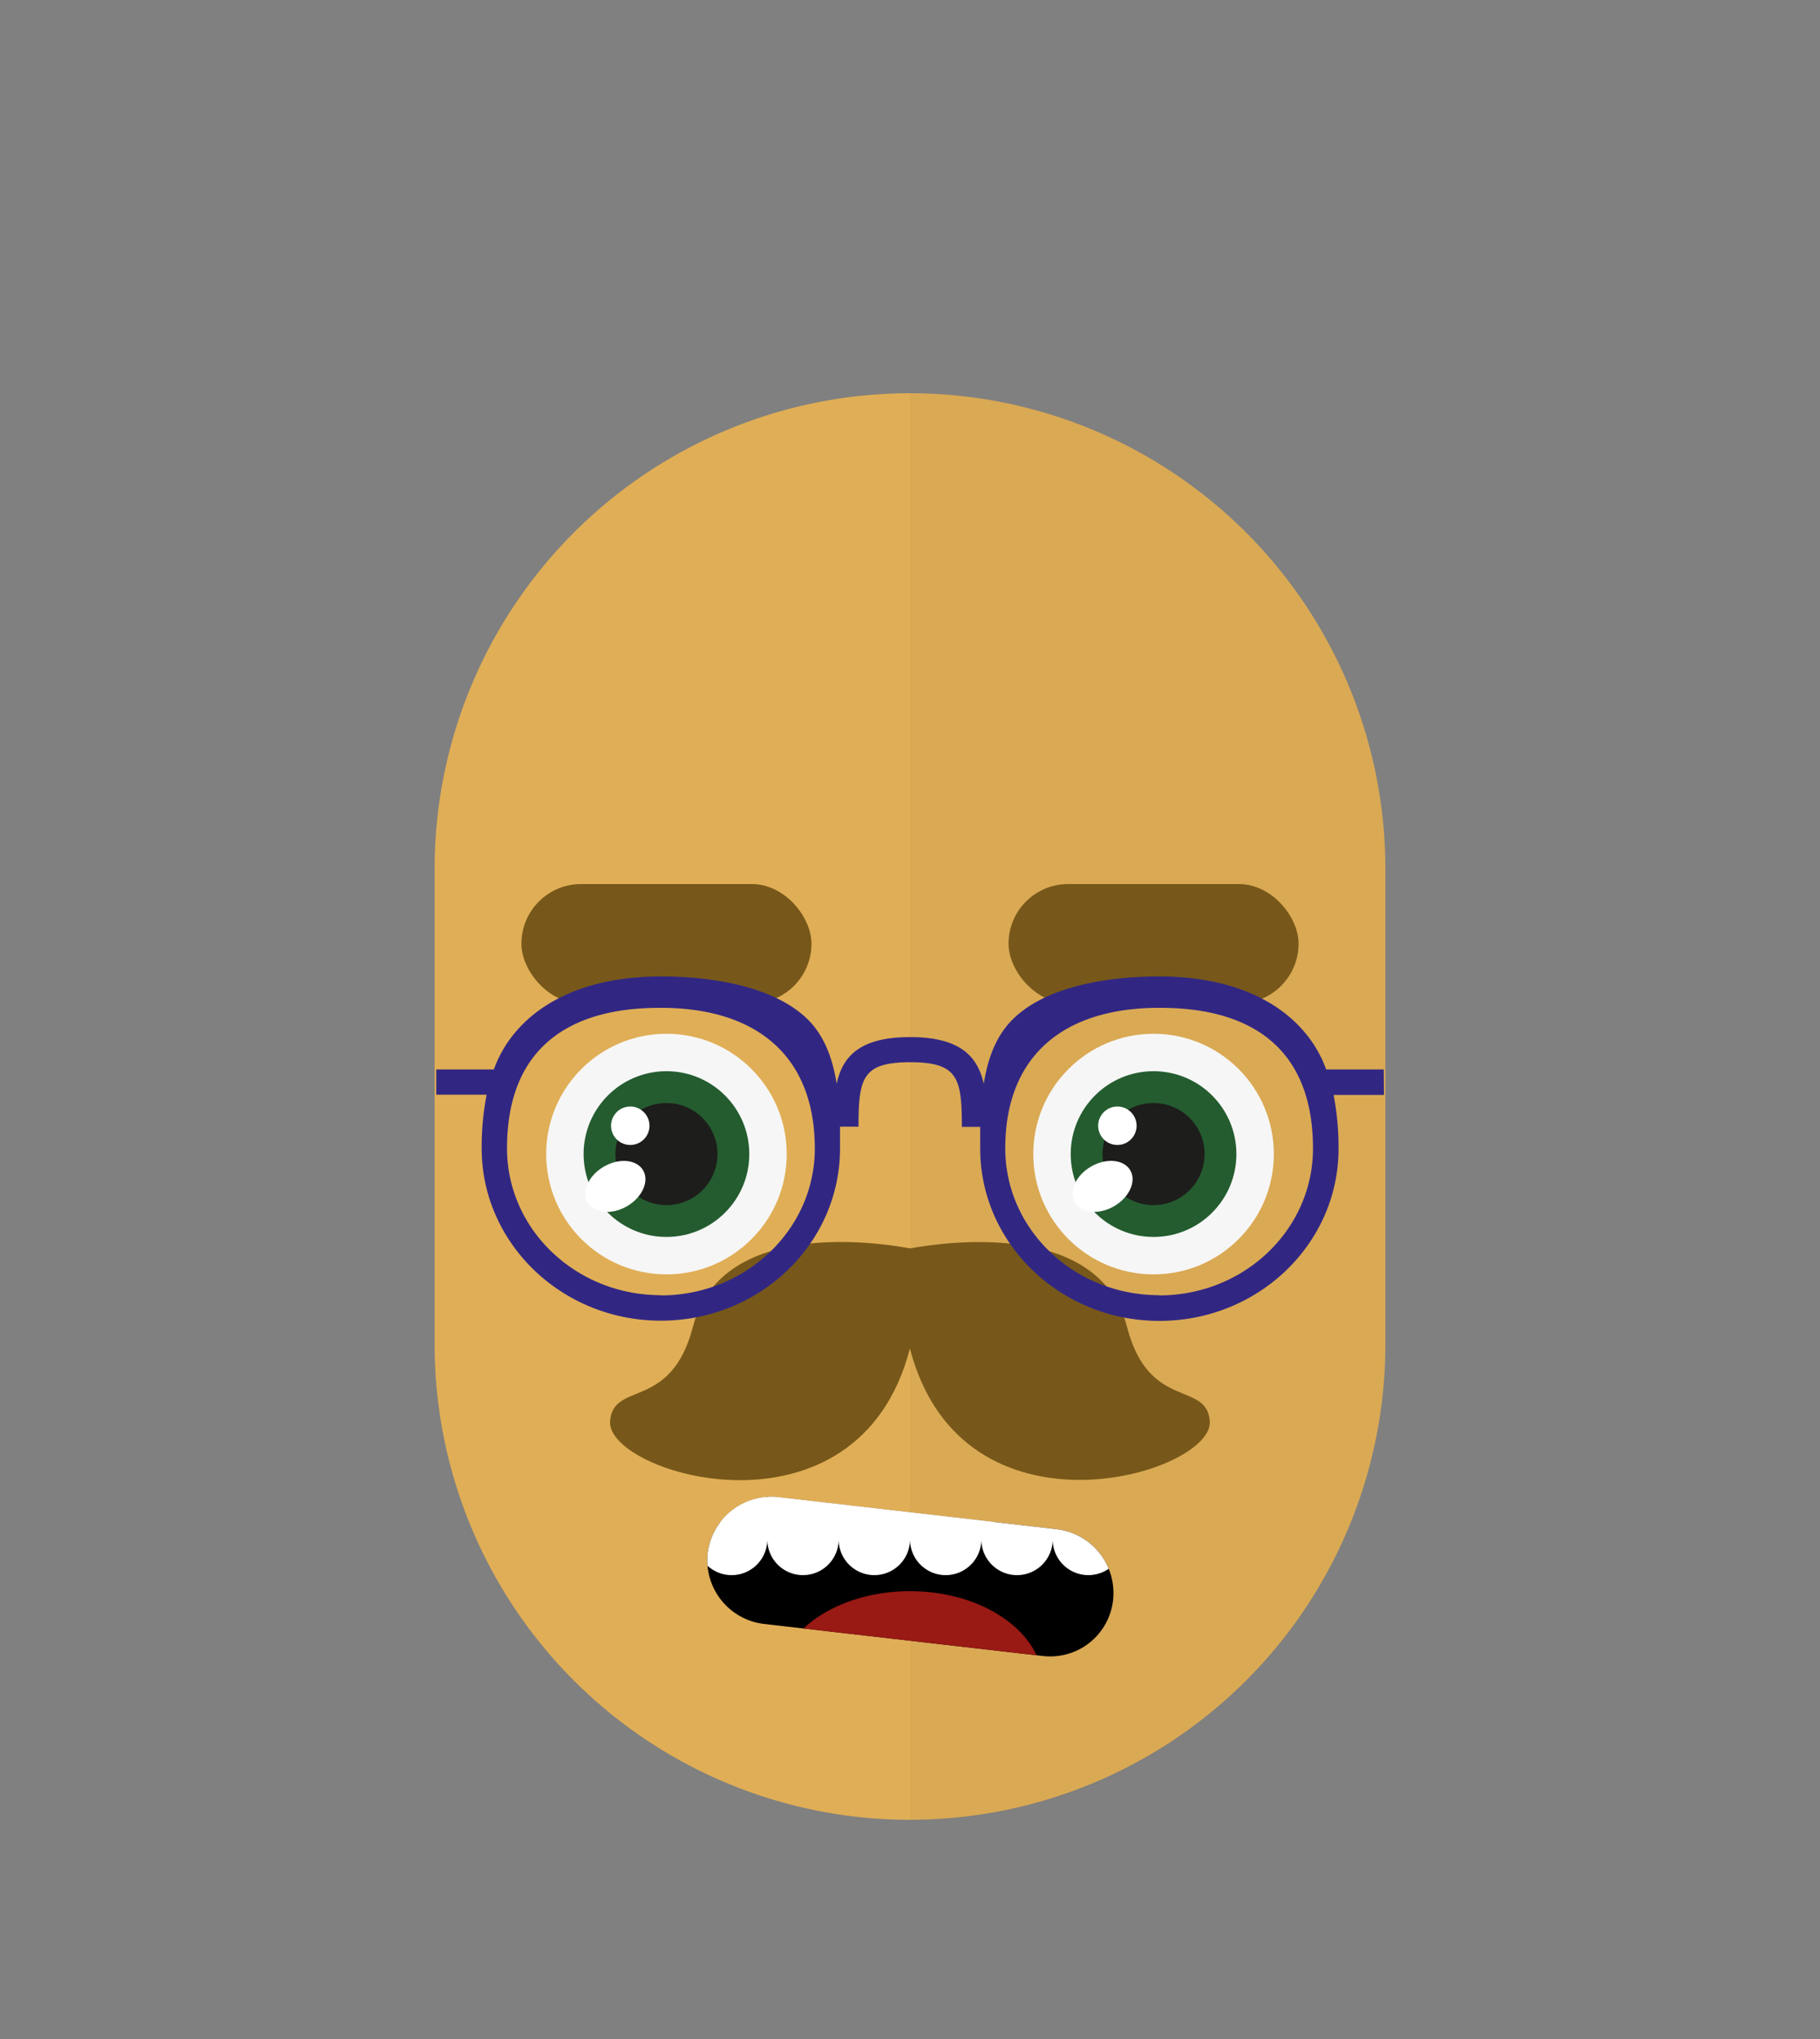
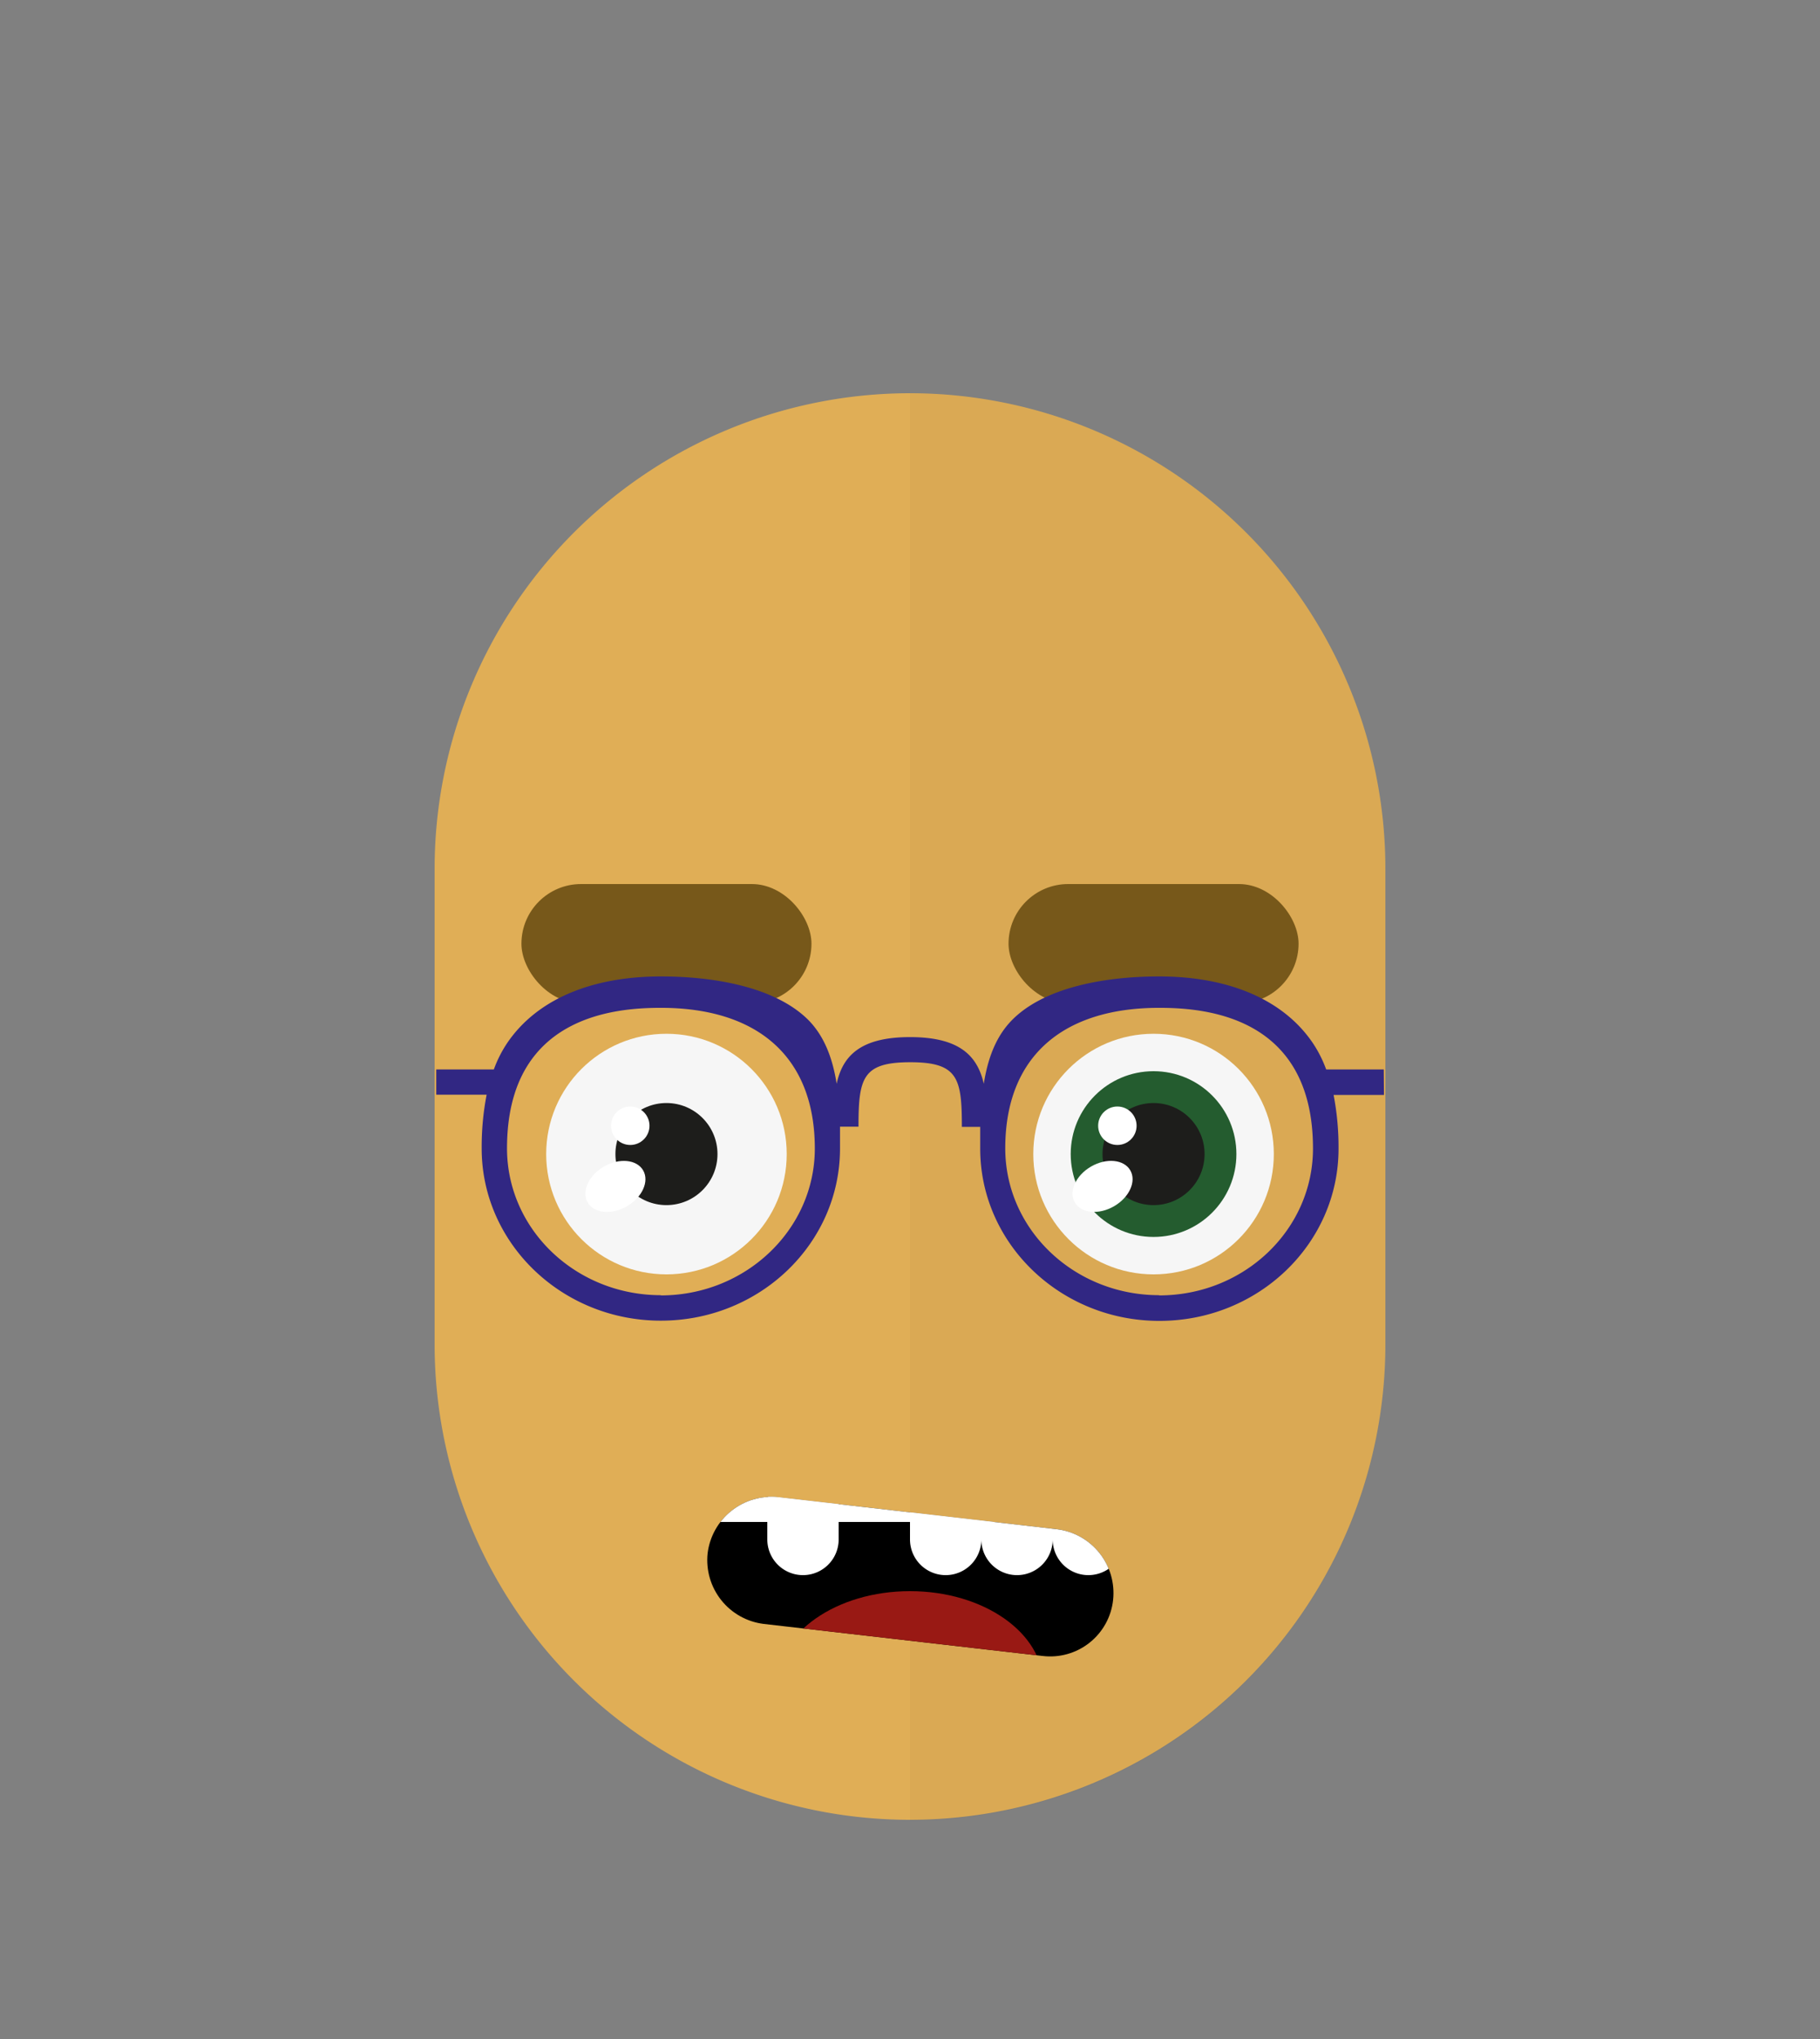
<svg xmlns="http://www.w3.org/2000/svg" id="svgBuilder" class="avatar-frame p-2 p-md-5 bg-white " viewBox="0 0 250 280" style="opacity: 1;">
  <rect x="0" y="0" width="250" height="280" fill="#808080" stroke="none" />
  <defs>
    <clipPath id="b9b980b5-38c2-4c2c-b5a3-0250ab56908c" transform="translate(-59.5 -53.5)">
      <rect width="250" height="250" style="fill: none" />
    </clipPath>
  </defs>
  <g id="ae1cd98a-2feb-47b9-a86d-6e1f11f5716f" data-name="SKIN" style="transform: translate(59.7px, 54px);">
    <g style="clip-path: url(#b9b980b5-38c2-4c2c-b5a3-0250ab56908c)">
      <g>
        <path class="first-color" d="M124.8,53.5a65.32,65.32,0,0,0-65.3,65.3v65.3a65.3,65.3,0,1,0,130.6,0V118.8A65.32,65.32,0,0,0,124.8,53.5Z" transform="translate(-59.5 -53.5)" style="fill: rgb(224, 174, 86);" />
        <path d="M124.8,53.5v196a65.32,65.32,0,0,0,65.3-65.3V118.9A65.34,65.34,0,0,0,124.8,53.5Z" transform="translate(-59.5 -53.5)" style="fill: #010202;opacity: 0.03;isolation: isolate" />
      </g>
    </g>
  </g>
  <g id="a9dbe7cb-822d-4c6d-a6f0-028ea3576608" data-name="EYES" style="transform: translate(71.625px, 121.4px);">
    <g id="bb7d8ba3-f6e1-4344-89d6-0608a11be34f" data-name="Calque 1">
      <circle cx="19.92" cy="37.08" r="16.52" style="fill:#f6f6f6" />
-       <circle cx="19.92" cy="37.08" r="11.38" style="fill:#245c2f" class="first-color" />
      <circle cx="19.92" cy="37.08" r="7.01" style="fill:#1d1d1b" />
      <ellipse cx="12.91" cy="41.52" rx="4.4" ry="3.15" transform="translate(-19.03 12.02) rotate(-30)" style="fill:#fff" />
      <circle cx="14.95" cy="33.19" r="2.64" style="fill:#fff" />
      <rect width="39.84" height="16.38" rx="8.19" style="fill: rgb(119, 88, 26);" class="color-eyebrows" />
      <rect x="66.91" width="39.84" height="16.38" rx="8.19" style="fill: rgb(119, 88, 26);" class="color-eyebrows" />
      <circle cx="86.83" cy="37.08" r="16.52" style="fill:#f6f6f6" />
      <circle cx="86.83" cy="37.08" r="11.38" style="fill:#245c2f" class="first-color" />
      <circle cx="86.83" cy="37.08" r="7.01" style="fill:#1d1d1b" />
      <ellipse cx="79.82" cy="41.52" rx="4.4" ry="3.15" transform="translate(-10.06 45.47) rotate(-30)" style="fill:#fff" />
      <circle cx="81.86" cy="33.19" r="2.64" style="fill:#fff" />
    </g>
  </g>
  <defs>
    <clipPath id="a7ce7426-d6e7-4039-bb6e-ac674fa9a9aa" transform="translate(-85.8 -192)">
      <rect width="250" height="250" style="fill: none" />
    </clipPath>
    <clipPath id="e9575a0b-476f-4386-966a-305a0a9c4e0c" transform="translate(-85.8 -192)">
      <path d="M143.2,219.4,104.9,215a8.83,8.83,0,0,1-7.7-9.7h0a8.83,8.83,0,0,1,9.7-7.7l38.3,4.4a8.83,8.83,0,0,1,7.7,9.7h0A8.69,8.69,0,0,1,143.2,219.4Z" style="fill: none" />
    </clipPath>
  </defs>
  <g id="bf778da3-628d-4646-b219-4531904bf109" data-name="MOUTH" style="transform: translate(85.8px, 200px);">
    <g style="clip-path: url(#a7ce7426-d6e7-4039-bb6e-ac674fa9a9aa); transform: translateY(-3px);">
      <g>
        <g style="clip-path: url(#e9575a0b-476f-4386-966a-305a0a9c4e0c)">
          <path d="M143.2,219.4,104.9,215a8.83,8.83,0,0,1-7.7-9.7h0a8.83,8.83,0,0,1,9.7-7.7l38.3,4.4a8.83,8.83,0,0,1,7.7,9.7h0A8.69,8.69,0,0,1,143.2,219.4Z" transform="translate(-85.8 -192)" />
        </g>
        <g style="clip-path: url(#e9575a0b-476f-4386-966a-305a0a9c4e0c)">
          <path d="M90.7,193.6a4.91,4.91,0,0,0-4.9,4.9v4.9a4.9,4.9,0,1,0,9.8,0v-4.9A4.91,4.91,0,0,0,90.7,193.6Z" transform="translate(-85.8 -192)" style="fill: #fff" />
        </g>
        <g style="clip-path: url(#e9575a0b-476f-4386-966a-305a0a9c4e0c)">
          <path d="M159.3,193.6a4.91,4.91,0,0,0-4.9,4.9v4.9a4.9,4.9,0,0,0,9.8,0v-4.9A4.91,4.91,0,0,0,159.3,193.6Z" transform="translate(-85.8 -192)" style="fill: #fff" />
        </g>
        <g style="clip-path: url(#e9575a0b-476f-4386-966a-305a0a9c4e0c)">
-           <path d="M100.5,193.6a4.91,4.91,0,0,0-4.9,4.9v4.9a4.9,4.9,0,1,0,9.8,0v-4.9A4.91,4.91,0,0,0,100.5,193.6Z" transform="translate(-85.8 -192)" style="fill: #fff" />
+           <path d="M100.5,193.6a4.91,4.91,0,0,0-4.9,4.9v4.9v-4.9A4.91,4.91,0,0,0,100.5,193.6Z" transform="translate(-85.8 -192)" style="fill: #fff" />
        </g>
        <g style="clip-path: url(#e9575a0b-476f-4386-966a-305a0a9c4e0c)">
          <path d="M110.3,193.6a4.91,4.91,0,0,0-4.9,4.9v4.9a4.9,4.9,0,0,0,9.8,0v-4.9A4.91,4.91,0,0,0,110.3,193.6Z" transform="translate(-85.8 -192)" style="fill: #fff" />
        </g>
        <g style="clip-path: url(#e9575a0b-476f-4386-966a-305a0a9c4e0c)">
-           <path d="M120.1,193.6a4.91,4.91,0,0,0-4.9,4.9v4.9a4.9,4.9,0,0,0,9.8,0v-4.9A4.91,4.91,0,0,0,120.1,193.6Z" transform="translate(-85.8 -192)" style="fill: #fff" />
-         </g>
+           </g>
        <g style="clip-path: url(#e9575a0b-476f-4386-966a-305a0a9c4e0c)">
          <path d="M129.9,193.6a4.91,4.91,0,0,0-4.9,4.9v4.9a4.9,4.9,0,0,0,9.8,0v-4.9A4.91,4.91,0,0,0,129.9,193.6Z" transform="translate(-85.8 -192)" style="fill: #fff" />
        </g>
        <g style="clip-path: url(#e9575a0b-476f-4386-966a-305a0a9c4e0c)">
          <path d="M139.7,193.6a4.91,4.91,0,0,0-4.9,4.9v4.9a4.9,4.9,0,0,0,9.8,0v-4.9A4.91,4.91,0,0,0,139.7,193.6Z" transform="translate(-85.8 -192)" style="fill: #fff" />
        </g>
        <g style="clip-path: url(#e9575a0b-476f-4386-966a-305a0a9c4e0c)">
          <path d="M149.5,193.6a4.91,4.91,0,0,0-4.9,4.9v4.9a4.9,4.9,0,1,0,9.8,0v-4.9A4.91,4.91,0,0,0,149.5,193.6Z" transform="translate(-85.8 -192)" style="fill: #fff" />
        </g>
        <g style="clip-path: url(#e9575a0b-476f-4386-966a-305a0a9c4e0c)">
          <rect x="9.8" width="58.7" height="9" style="fill: #fff" />
        </g>
        <g style="clip-path: url(#e9575a0b-476f-4386-966a-305a0a9c4e0c)">
          <ellipse cx="39.2" cy="31.3" rx="18.3" ry="12.8" style="fill: #991914" />
        </g>
      </g>
    </g>
  </g>
  <g id="bbab9ba9-bb26-4edf-aa18-79bbf497501a" data-name="Calque 2" style="transform: translate(83.8px, 170.561px);">
    <g id="bc5e5515-ef78-4718-ba3c-5b44a589feed" data-name="Calque 1" style="transform: translateY(13px);">
-       <path d="M71,11.62C67.25-2.87,46.6-.11,41.2.87c-5.4-1-26.06-3.74-29.81,10.75C8.37,23.26.4,19,0,24.62c-.52,7.25,34,17.63,41.19-10,7.17,27.58,41.7,17.2,41.19,10C82,19,74,23.26,71,11.62Z" style="fill: rgb(119, 88, 26);" class="first-color" />
-     </g>
+       </g>
  </g>
  <g id="ab90bf27-7ea5-40f0-9d16-098ace30683e" data-name="Calque 2" style="transform: translate(59.925px, 134.088px);">
    <g id="bd207f9b-d94c-4429-8219-80f385e0ebba" data-name="Calque 2">
      <path d="M130.15,12.77h-7.91a16.78,16.78,0,0,0-1.81-3.59C116.36,3.14,108.8,0,99.3,0,91.39,0,83.26,1.66,79,6.08c-2.17,2.25-3.25,5.25-3.79,8.66-.88-3.87-3.36-6.41-10.13-6.41S55.83,10.87,55,14.74c-.54-3.41-1.63-6.41-3.79-8.66C46.89,1.66,38.76,0,30.85,0,21.35,0,13.79,3.14,9.72,9.18a16.78,16.78,0,0,0-1.81,3.59H0v3.47H6.92a37.66,37.66,0,0,0-.68,7.39c0,13,11,23.64,24.61,23.64s24.61-10.6,24.61-23.64q0-1.5,0-3H58c0-6.69.55-8.85,7.12-8.85S72.2,14,72.2,20.66h2.52q0,1.47,0,3c0,13,11,23.64,24.61,23.64s24.61-10.6,24.61-23.64a37.66,37.66,0,0,0-.68-7.39h6.92Zm-99.3,31c-11.65,0-21.13-9-21.13-20.17C9.72,5.44,24.5,4.31,30.85,4.31,44.09,4.31,52,11,52,23.63,52,34.75,42.51,43.8,30.85,43.8Zm68.45,0c-11.66,0-21.14-9-21.14-20.17C78.16,11,86.06,4.31,99.3,4.31c6.35,0,21.13,1.13,21.13,19.32C120.43,34.75,111,43.8,99.3,43.8Z" class="first-color" style="fill:#312783" />
    </g>
  </g>
</svg>